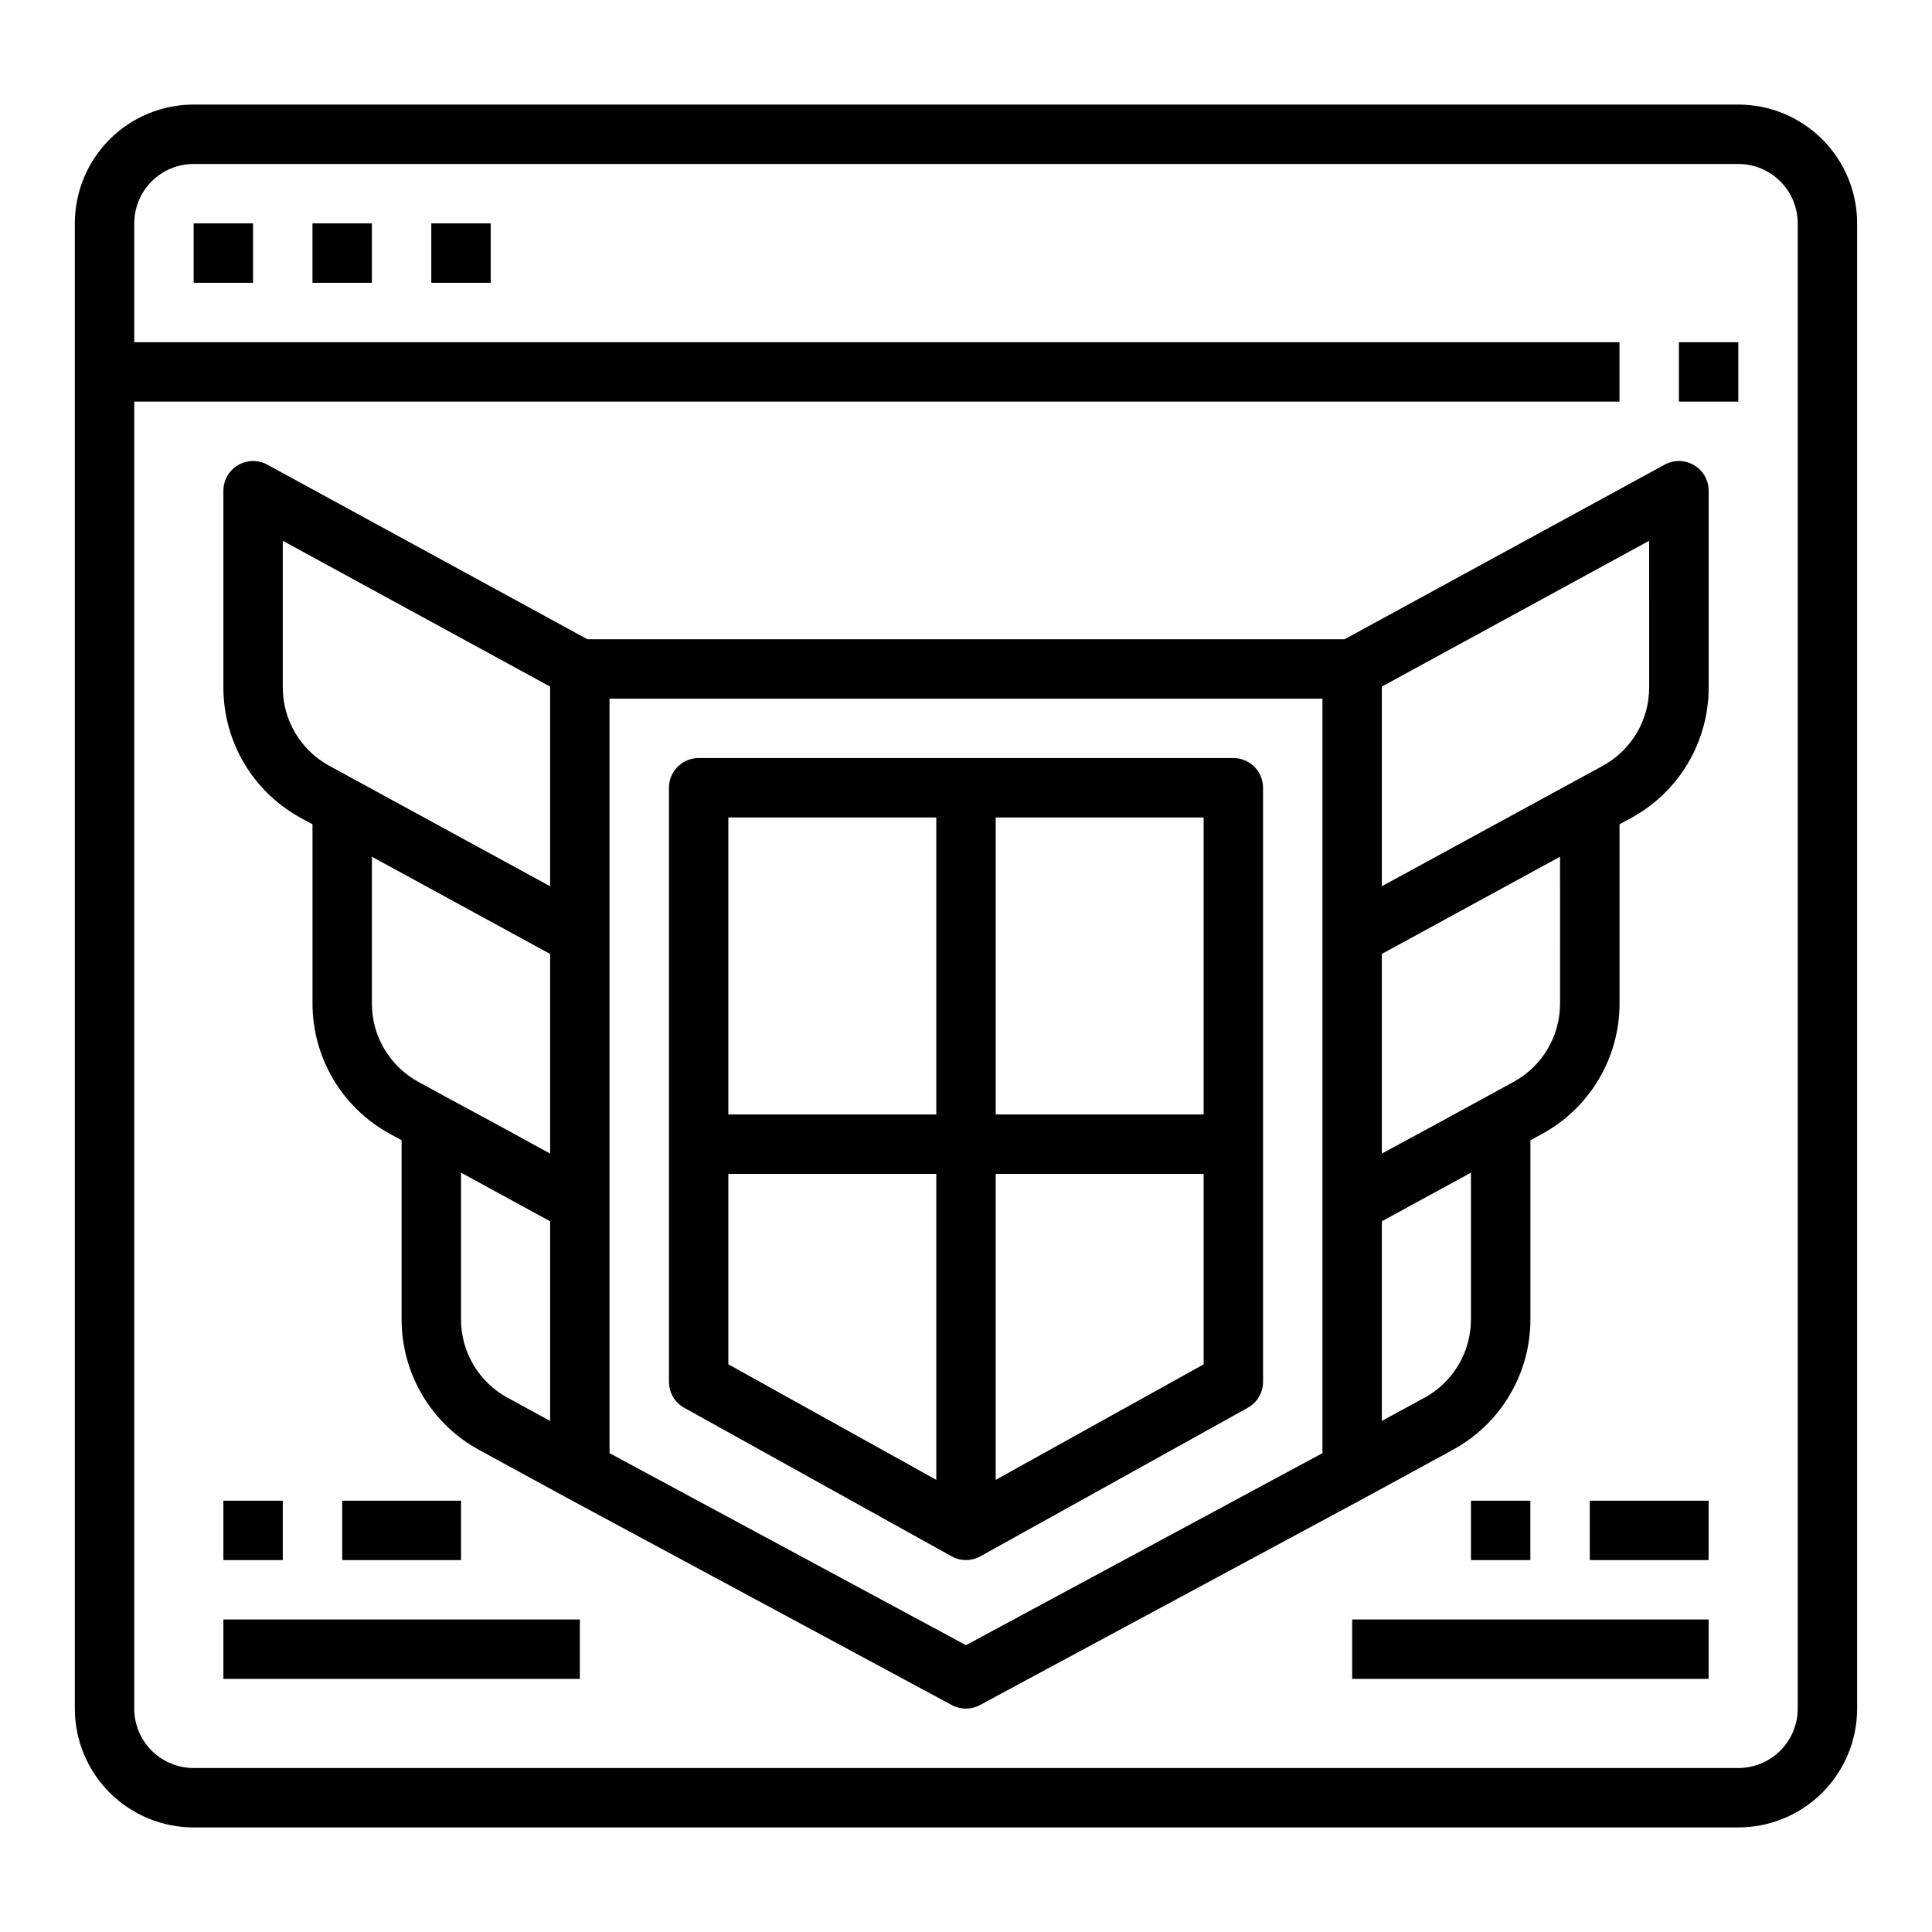
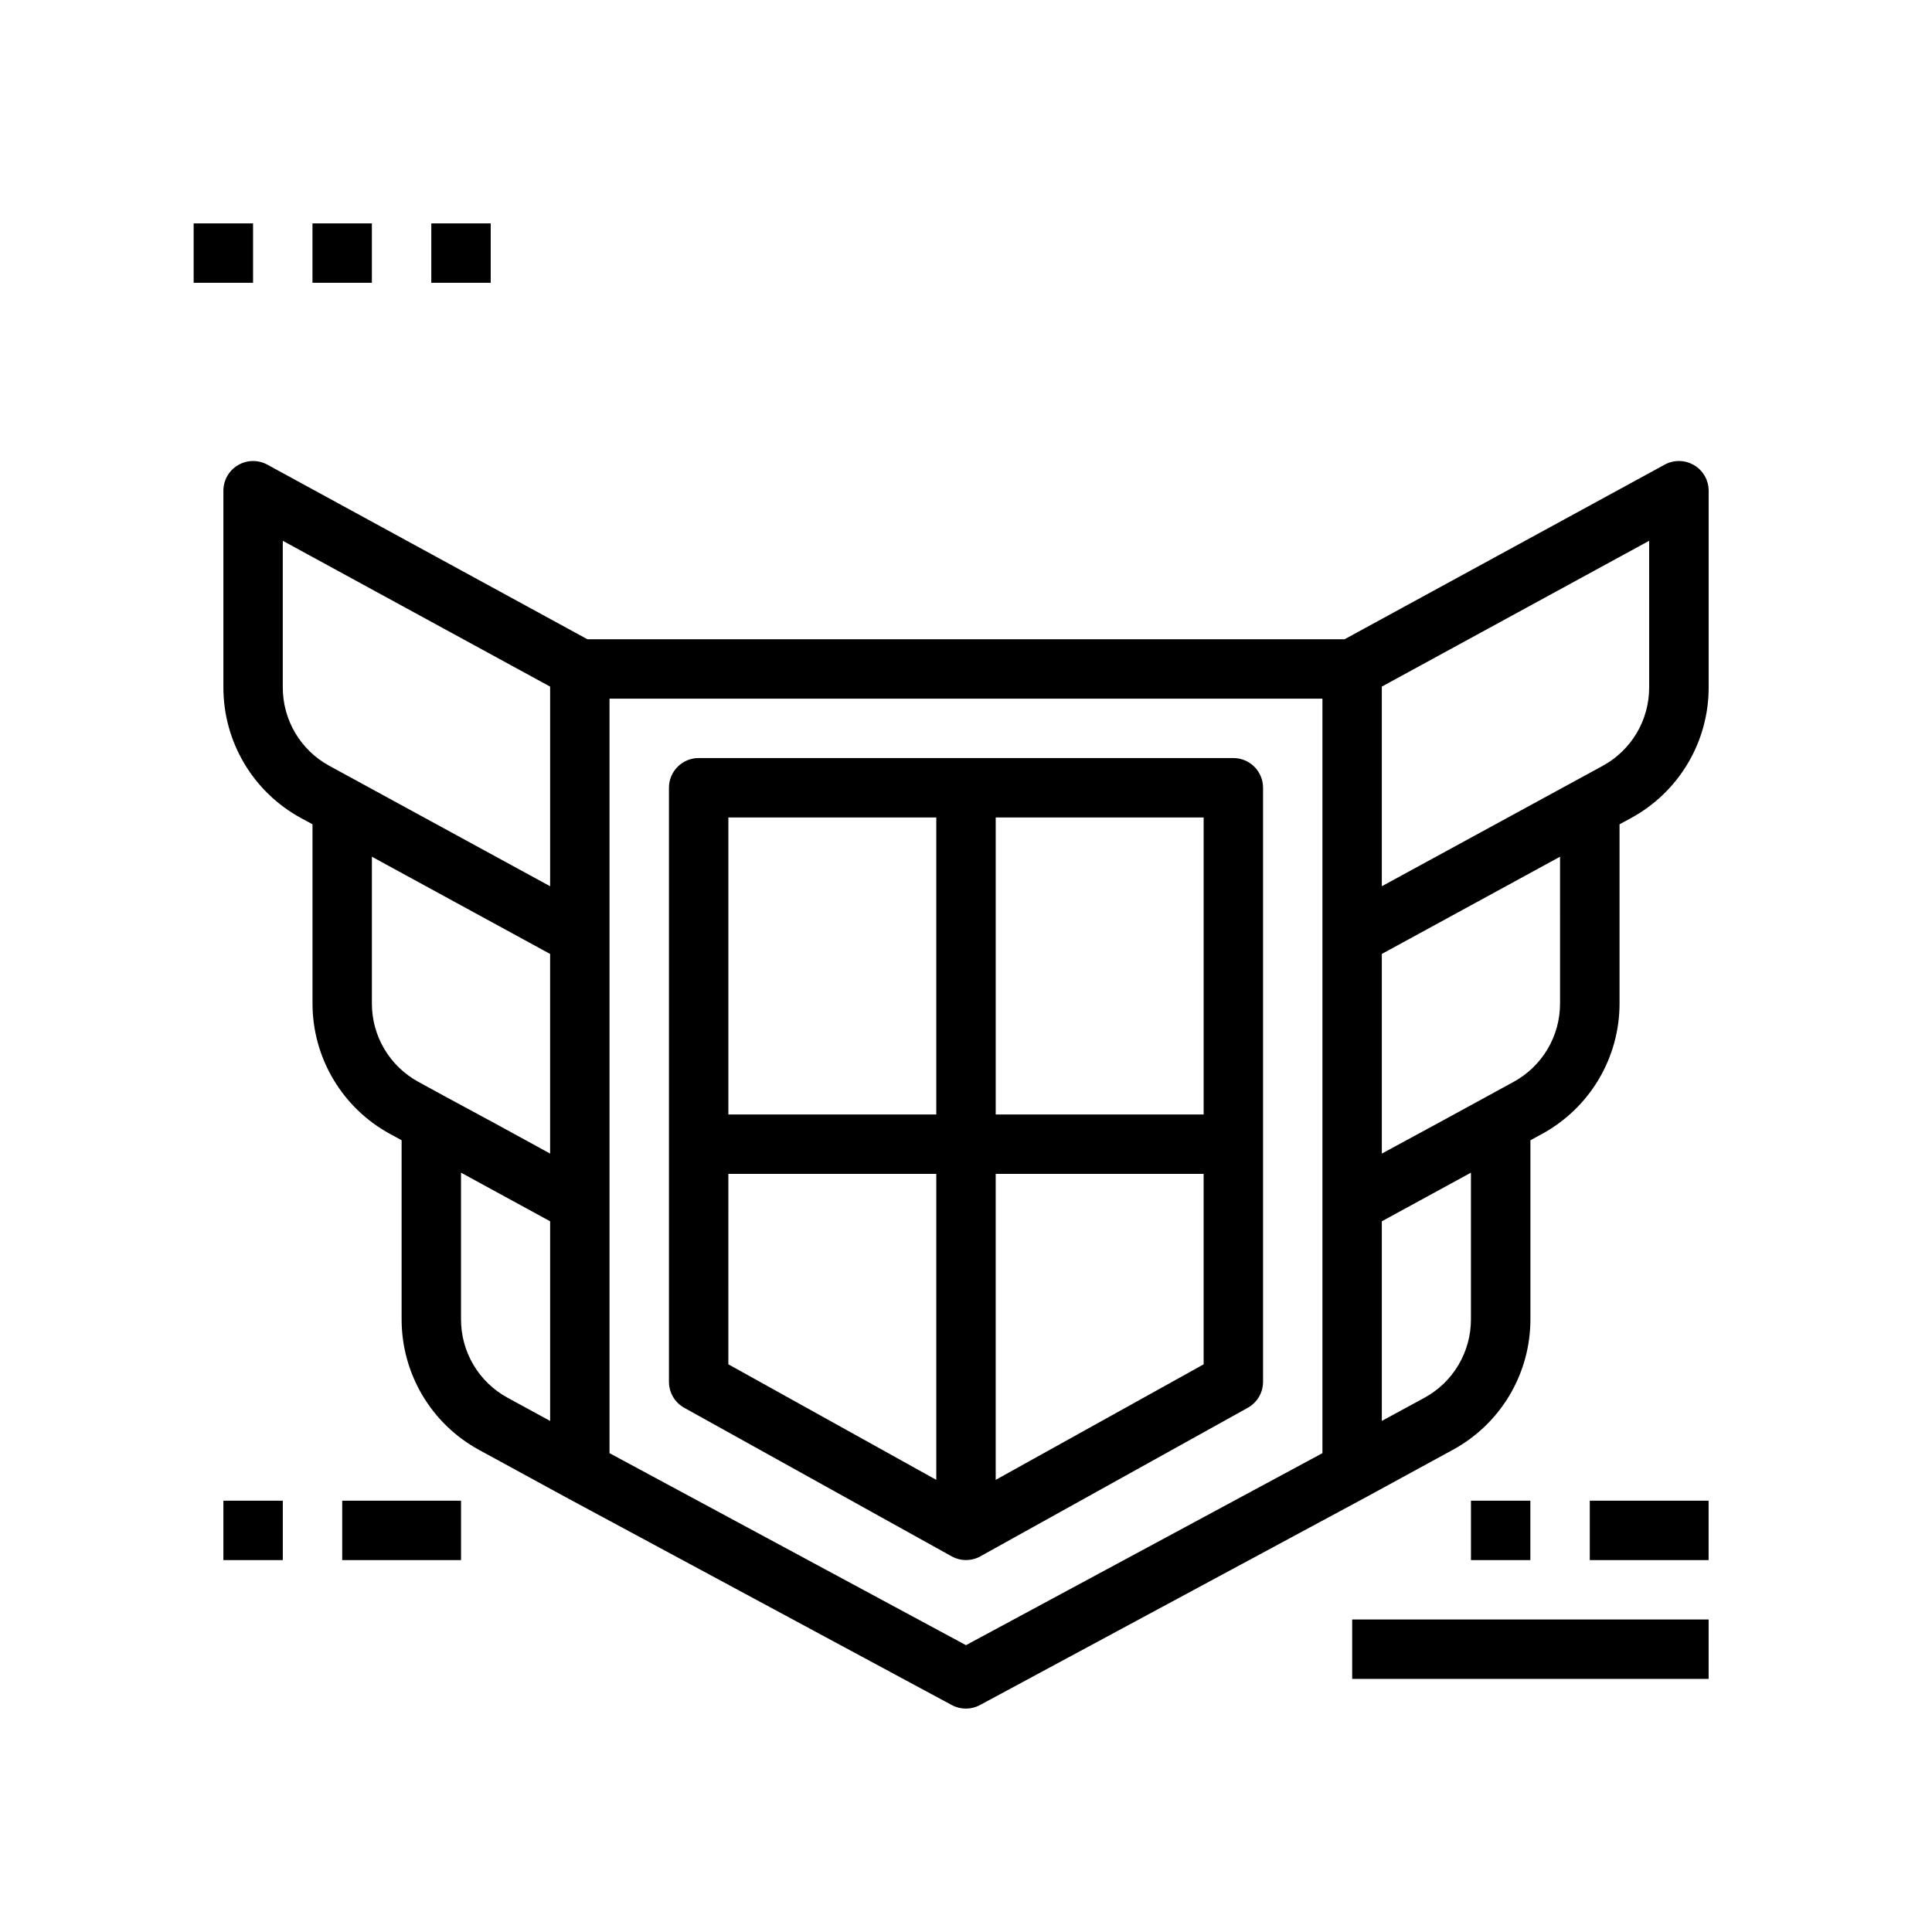
<svg xmlns="http://www.w3.org/2000/svg" fill="#000000" width="800px" height="800px" version="1.1" viewBox="144 144 512 512">
  <g>
-     <path d="m604.67 171.71h-409.35c-8.348 0-16.359 3.316-22.266 9.223-5.902 5.902-9.223 13.914-9.223 22.266v393.6c0 8.348 3.32 16.359 9.223 22.266 5.906 5.902 13.918 9.223 22.266 9.223h409.35c8.352 0 16.359-3.32 22.266-9.223 5.902-5.906 9.223-13.918 9.223-22.266v-393.6c0-8.352-3.32-16.363-9.223-22.266-5.906-5.906-13.914-9.223-22.266-9.223zm15.742 425.09c0 4.176-1.656 8.18-4.609 11.133-2.953 2.949-6.957 4.609-11.133 4.609h-409.35c-4.176 0-8.18-1.66-11.133-4.609-2.949-2.953-4.609-6.957-4.609-11.133v-346.37h393.6v-15.742h-393.6v-31.488c0-4.176 1.66-8.18 4.609-11.133 2.953-2.953 6.957-4.613 11.133-4.613h409.35c4.176 0 8.18 1.66 11.133 4.613 2.953 2.953 4.609 6.957 4.609 11.133z" />
-     <path d="m588.93 234.69h15.742v15.742h-15.742z" />
    <path d="m592.95 267.28c-2.391-1.422-5.352-1.477-7.793-0.145l-84.828 46.273h-200.66l-84.828-46.273c-2.438-1.328-5.398-1.277-7.789 0.145-2.391 1.418-3.852 3.988-3.852 6.769v52.152c0 7.07 1.902 14.012 5.512 20.094 3.609 6.082 8.793 11.078 15 14.465l3.102 1.684v47.492c0.004 7.07 1.906 14.012 5.519 20.09 3.609 6.078 8.789 11.074 14.996 14.461l3.102 1.691v47.5c0 7.07 1.906 14.012 5.516 20.094 3.609 6.082 8.789 11.078 15 14.465l22.945 12.516 102.34 55.105c2.332 1.254 5.133 1.254 7.465 0l102.34-55.105 22.945-12.516c6.223-3.375 11.422-8.367 15.047-14.449 3.625-6.082 5.539-13.031 5.547-20.109v-47.5l3.102-1.691c6.207-3.387 11.391-8.383 15-14.461 3.609-6.078 5.516-13.02 5.516-20.09v-47.492l3.102-1.684c6.207-3.387 11.391-8.383 15-14.465s5.516-13.023 5.516-20.094v-52.152c0-2.777-1.465-5.352-3.852-6.769zm-374.01 58.922v-38.887l70.848 38.645v52.906l-58.543-31.93c-3.723-2.031-6.832-5.031-8.996-8.68-2.168-3.648-3.309-7.812-3.309-12.055zm23.617 83.734v-38.895l47.23 25.766v52.906l-14.602-7.992-13.113-7.082-7.203-3.938c-3.731-2.035-6.844-5.035-9.012-8.691-2.168-3.652-3.309-7.824-3.301-12.074zm23.617 83.742v-38.91l23.617 12.887v52.906l-11.312-6.164h-0.004c-3.719-2.031-6.828-5.027-8.992-8.672-2.164-3.644-3.309-7.809-3.309-12.047zm133.82 86.309-94.465-50.883v-199.95h188.93v199.95zm133.82-86.309c0 4.242-1.145 8.406-3.309 12.055-2.164 3.648-5.273 6.648-8.996 8.68l-11.312 6.148v-52.906l23.617-12.887zm23.617-83.727h-0.004c0.004 4.246-1.137 8.414-3.301 12.062-2.164 3.652-5.273 6.652-9 8.688l-7.203 3.938-13.113 7.156-14.613 7.918v-52.91l47.23-25.766zm23.617-83.734h-0.004c0 4.242-1.141 8.406-3.305 12.055-2.168 3.648-5.273 6.648-9 8.68l-58.543 31.914v-52.91l70.848-38.645z" />
    <path d="m470.85 344.89h-141.7c-4.348 0-7.871 3.523-7.871 7.871v157.44c0.004 2.859 1.555 5.492 4.055 6.879l70.848 39.359c2.375 1.32 5.262 1.32 7.637 0l70.848-39.359c2.5-1.387 4.055-4.019 4.055-6.879v-157.44c0-2.086-0.828-4.09-2.305-5.566-1.477-1.477-3.481-2.305-5.566-2.305zm-7.871 94.465h-55.105v-78.723h55.105zm-70.852-78.723v78.723h-55.102v-78.723zm-55.102 94.465h55.105l-0.004 81.082-55.105-30.621zm70.848 81.082v-81.082h55.105v50.469z" />
-     <path d="m203.2 573.18h94.465v15.742h-94.465z" />
    <path d="m234.69 541.7h31.488v15.742h-31.488z" />
    <path d="m502.34 573.18h94.465v15.742h-94.465z" />
    <path d="m565.31 541.7h31.488v15.742h-31.488z" />
    <path d="m195.32 203.2h15.742v15.742h-15.742z" />
    <path d="m226.81 203.2h15.742v15.742h-15.742z" />
    <path d="m258.3 203.2h15.742v15.742h-15.742z" />
    <path d="m203.2 541.7h15.742v15.742h-15.742z" />
    <path d="m533.82 541.7h15.742v15.742h-15.742z" />
  </g>
</svg>